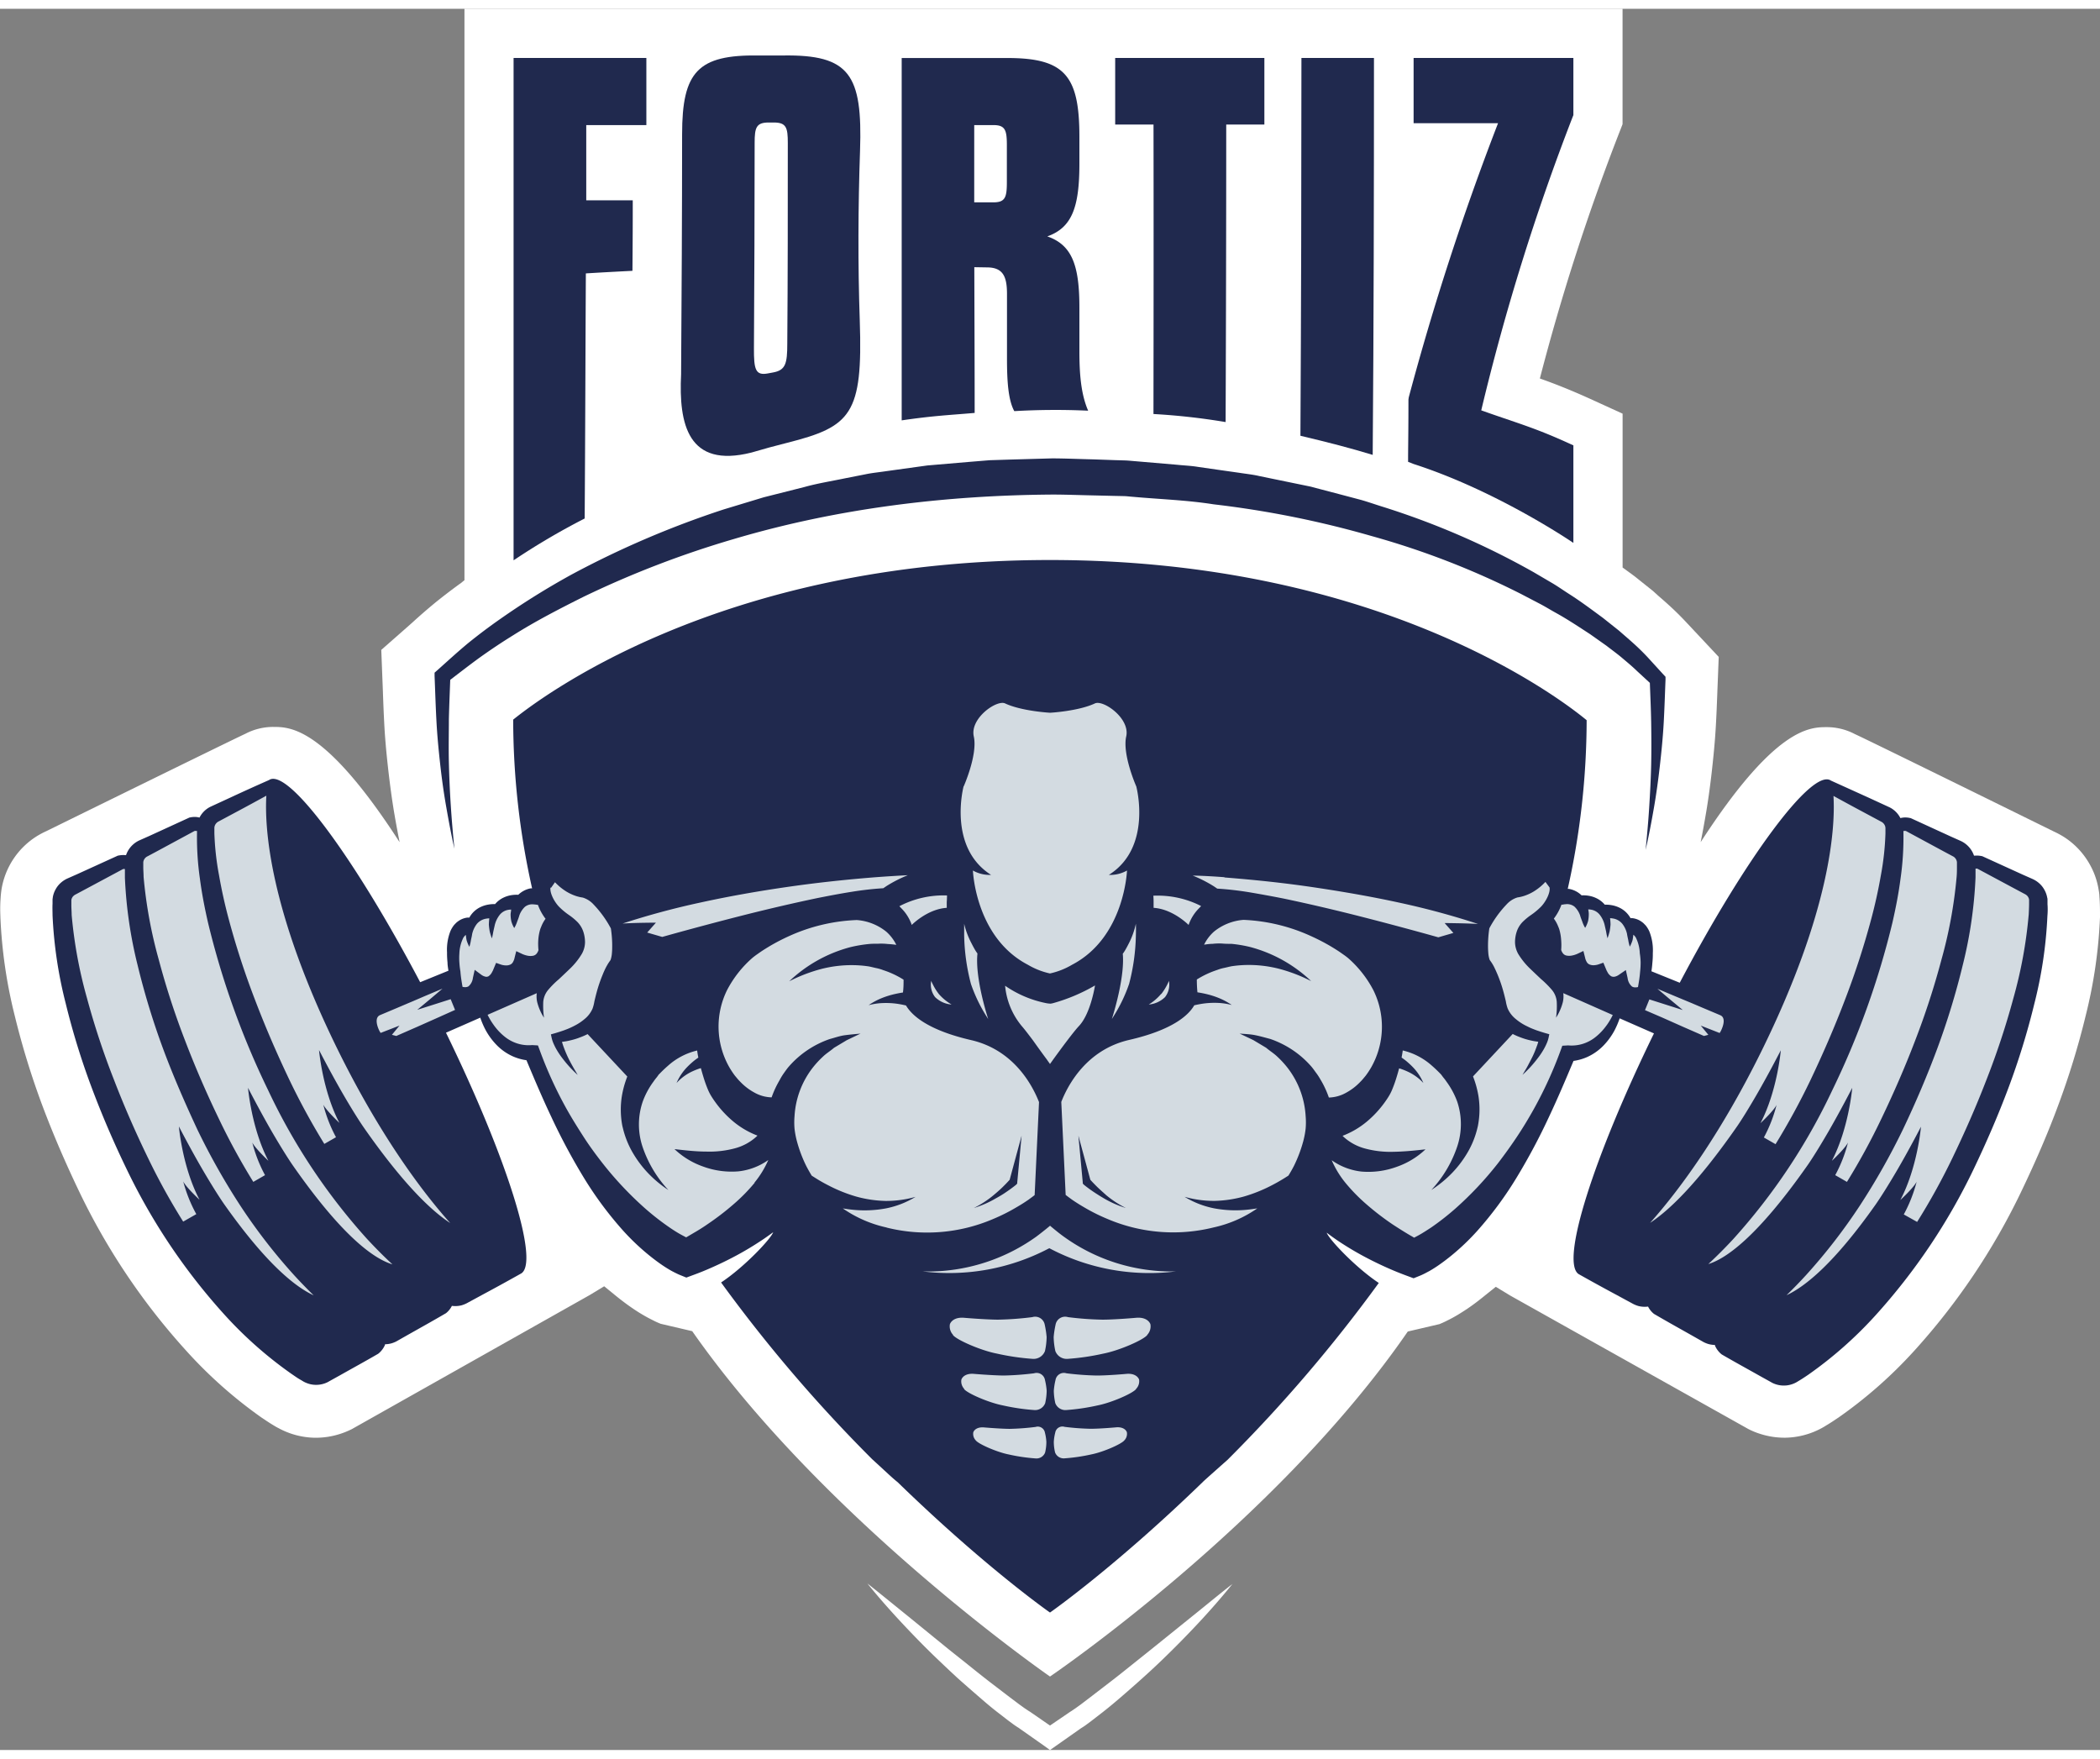
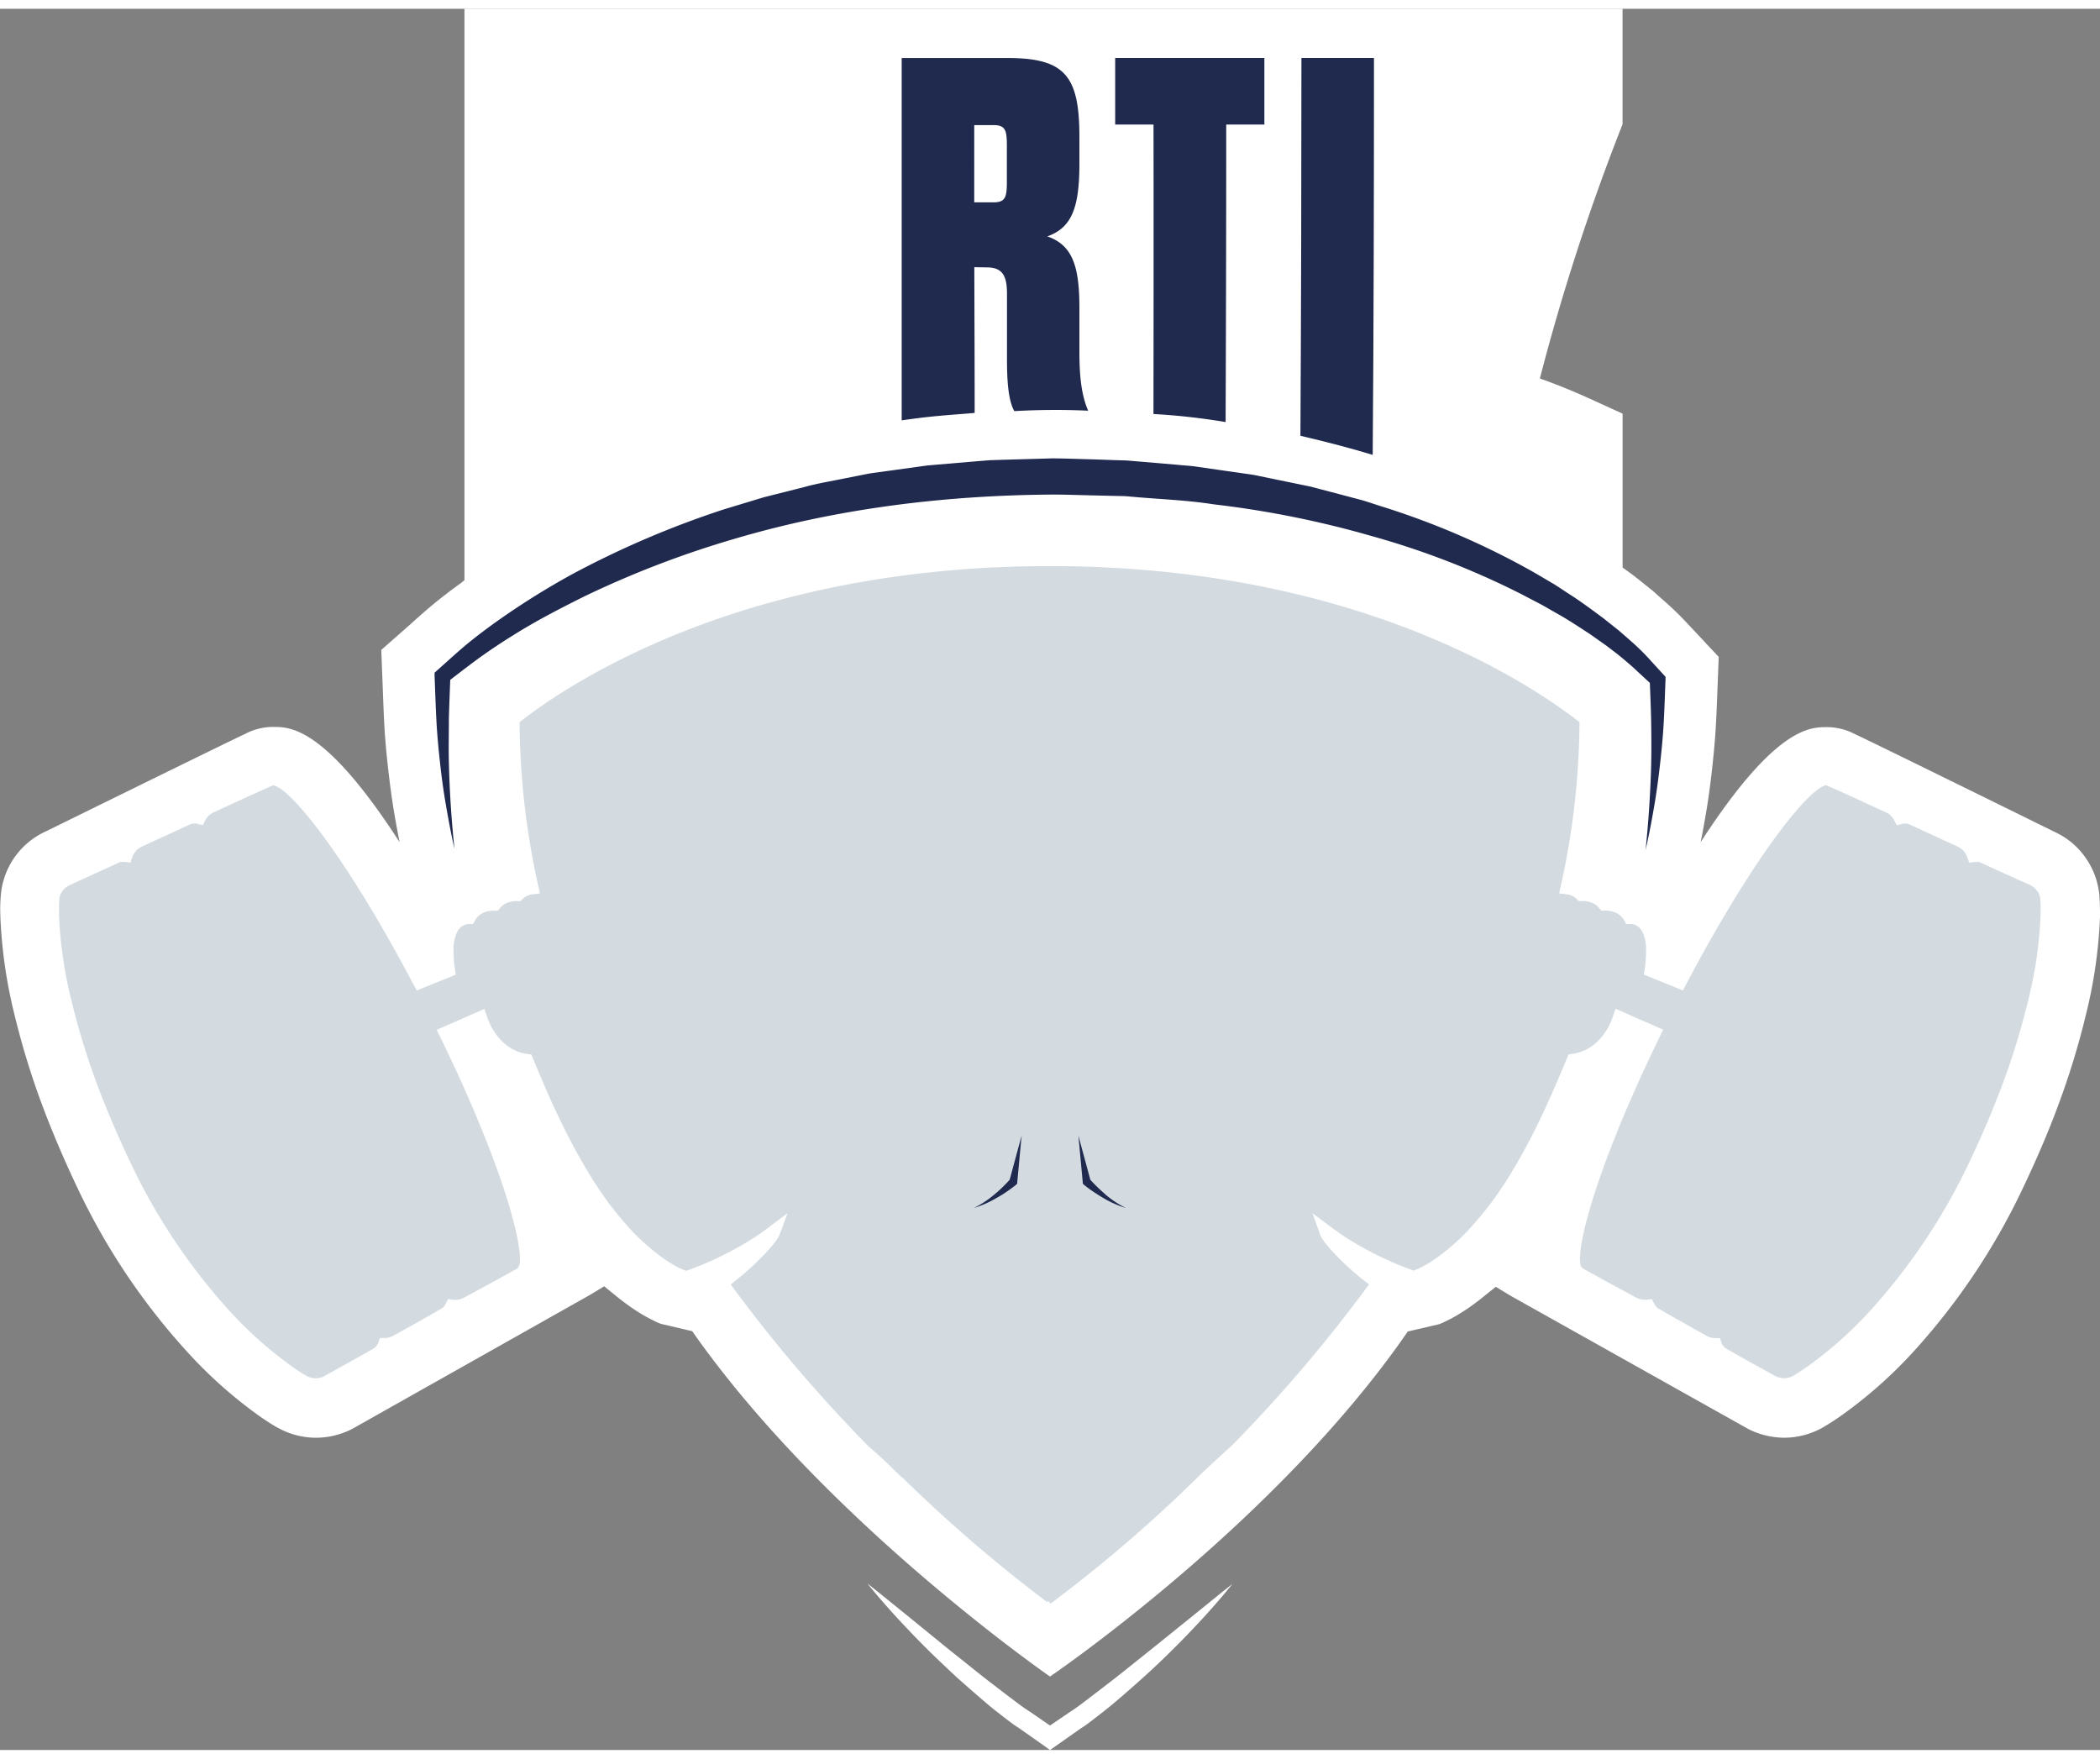
<svg xmlns="http://www.w3.org/2000/svg" width="160" height="134" id="Layer_1" data-name="Layer 1" viewBox="0 0 480 397.98">
  <rect x="0" y="0" width="480" height="397.98" fill="#808080" stroke="none" />
  <defs>
    <style>.cls-1{fill:#fff;}.cls-2{fill:#d3dbe1;}.cls-3{fill:#20294e;}</style>
  </defs>
  <path class="cls-1" d="M489.94,214l-.08-1.25c0-.36-.1-1-.2-1.56a17.4,17.4,0,0,0-2-5.62A17.74,17.74,0,0,0,484,201a17.47,17.47,0,0,0-2.23-1.69,19.67,19.67,0,0,0-2.27-1.23s-42.75-21.06-45.55-22.3l-.21-.11a13.72,13.72,0,0,0-6.18-1.47c-3.86,0-11.83,0-28.84,26.29.36-1.8.72-3.7,1.08-5.81.53-3,1-6.23,1.48-10.45.34-3.06.72-6.71.92-10.44.14-2.41.23-4.8.32-7.19l.33-8.45-7.05-7.52c-1.27-1.38-2.65-2.76-4-4-1-.92-1.91-1.72-2.74-2.43l-1.1-1-.22-.19-4.12-3.29-1.1-.81-1.64-1.19V102.55L373.1,99c-4.44-2-7.88-3.34-11.13-4.49a499.34,499.34,0,0,1,18-55.81l.9-2.31V10H116.16V140.62c-.47.37-.71.58-.71.58-2,1.43-3.94,2.92-5.91,4.5l-.13.11c-1.86,1.53-3.54,3-5.17,4.49l-2.14,1.89-4.95,4.35.22,5.69.15,3.85c.08,2.32.17,4.64.29,6.95.15,3.12.43,6.41.91,10.71.33,2.88.8,6.68,1.46,10.51.39,2.28.78,4.32,1.16,6.25-17-26.35-25-26.35-28.88-26.35a13.7,13.7,0,0,0-6.11,1.43l-.29.15C63.26,177,20.53,198,20.53,198a18.12,18.12,0,0,0-2.18,1.17,17.66,17.66,0,0,0-8,12.09c-.07.46-.14,1.06-.18,1.55l-.08,1.21c-.06,1.25-.05,2.37,0,3.42v.17a111.29,111.29,0,0,0,3.28,22.55,181.34,181.34,0,0,0,6.38,20.72c2.38,6.32,5.1,12.68,8.38,19.53a151.32,151.32,0,0,0,24.48,36.37A103.12,103.12,0,0,0,69.77,332l.29.19c.84.57,1.68,1.13,2.56,1.65.27.16.53.33,1,.56a17.56,17.56,0,0,0,2.6,1.17l.14.05a18,18,0,0,0,5.63,1h.2a18,18,0,0,0,5.33-.81,17.79,17.79,0,0,0,2.56-1l.3-.14L144.8,304l3.3-2,2.51,2.05c1.45,1.18,2.81,2.2,4.18,3.12.91.62,1.73,1.12,2.55,1.59.43.25.88.49,1.35.73l1.07.54c.33.15.62.29,1.24.54l7.22,1.69C198.51,355.59,250,391.2,250,391.2s51.58-35,81.78-78.86l7.23-1.69c.64-.26.93-.4,1.31-.58l1-.5c.47-.24.93-.49,1.36-.74.83-.47,1.64-1,2.57-1.6,1.35-.91,2.71-1.93,4.15-3.11l2.5-2,3.29,2,54.49,30.54.29.14a16.41,16.41,0,0,0,2.57,1,18,18,0,0,0,5.32.81h.23a17.94,17.94,0,0,0,5.6-1l.14-.05a17.65,17.65,0,0,0,2.55-1.14c.48-.26.74-.42,1-.59.89-.52,1.73-1.08,2.57-1.65l.29-.19a103.19,103.19,0,0,0,17.25-15.19A151.4,151.4,0,0,0,472,280.35c3.24-6.76,6-13.12,8.37-19.51a180,180,0,0,0,6.35-20.66A110.86,110.86,0,0,0,490,217.65v-.18C490,216.42,490,215.3,489.94,214Z" transform="translate(-10 -10.01)" />
  <path class="cls-1" d="M273.23,384.91l-4.63,3.7c-1.53,1.23-3.07,2.46-4.63,3.66l-4.67,3.59L257,397.61l-1.17.84-.94.64-.28.17L250,402.4l-4.55-3.14-.28-.17-.95-.63-1.17-.84-2.34-1.76-4.68-3.58c-1.56-1.21-3.1-2.44-4.64-3.68s-3.09-2.45-4.63-3.69l-9.21-7.5c-3.09-2.49-6.14-5-9.29-7.48,2.5,3.1,5.14,6.09,7.86,9s5.5,5.77,8.4,8.52q2.16,2.07,4.36,4.1c1.49,1.33,3,2.65,4.5,3.95s3,2.61,4.61,3.85l2.39,1.85,1.23.91a16.93,16.93,0,0,0,1.53,1l-.28-.16,5.83,4.1L250,408l1.31-.92,5.83-4.1-.28.17a15.24,15.24,0,0,0,1.52-1l1.23-.92,2.39-1.85c1.58-1.23,3.11-2.52,4.62-3.83,3-2.6,6-5.26,8.85-8s5.67-5.6,8.39-8.51,5.35-5.91,7.84-9c-3.15,2.45-6.2,5-9.29,7.47Z" transform="translate(-10 -10.01)" />
  <path class="cls-2" d="M249.53,373.9l-.15.31a337,337,0,0,1-33.12-28.5l-.06,0-.06-.05c-.87-.69-3.46-3.56-7.55-7A338.55,338.55,0,0,1,177,301.56c4.85-3.57,10.44-9.33,11.16-11.29l1.86-5-4.27,3.23c-1,.76-1.91,1.41-2.8,2a71.21,71.21,0,0,1-7.28,4.2c-1.24.62-2.51,1.22-3.76,1.77-1,.46-2.35,1-3.94,1.59l-1.14.42-.84-.34-.48-.21-.62-.3-.89-.49c-.55-.31-1.09-.65-1.71-1.07-1-.69-2.06-1.46-3.18-2.38a50.43,50.43,0,0,1-5.6-5.36A79.16,79.16,0,0,1,144.49,276a140.18,140.18,0,0,1-7.1-13.34c-2-4.17-3.78-8.44-5.61-12.81l-.34-.82-.88-.13a9.65,9.65,0,0,1-2.74-.77,10.59,10.59,0,0,1-3.19-2.25,14,14,0,0,1-2.27-3.1,18.21,18.21,0,0,1-1.1-2.56l-.55-1.61-10.89,4.78.72,1.46c15.85,32.49,19.94,51.47,17.77,53l-.35.24c-2.76,1.54-5.56,3.08-8.33,4.57l-3.32,1.8a4.82,4.82,0,0,1-1.16.51,4.13,4.13,0,0,1-1.64.1l-1.1-.14-.5,1a3.93,3.93,0,0,1-.34.56,3.67,3.67,0,0,1-.55.57l-.06,0c-1.94,1.14-3.9,2.24-5.85,3.35L100,313.24l-.31.17a3.4,3.4,0,0,1-.65.25,4,4,0,0,1-1.12.16l-1.07,0-.39,1.07,0,.07a3.21,3.21,0,0,1-.41.66,4.4,4.4,0,0,1-.56.58l-.07,0c-1.94,1.13-3.91,2.22-5.88,3.32l-5.5,3.07a2.8,2.8,0,0,1-.58.23,4.19,4.19,0,0,1-1.32.21,4.51,4.51,0,0,1-1.42-.25,5.23,5.23,0,0,1-.62-.27l-.36-.22-.23-.13c-.66-.4-1.3-.83-1.93-1.25l-.17-.11a90.41,90.41,0,0,1-15-13.23,138.05,138.05,0,0,1-22.25-33.12c-3.06-6.39-5.63-12.4-7.87-18.36a165.09,165.09,0,0,1-5.88-19.08,95.94,95.94,0,0,1-2.92-19.8c0-.86,0-1.66,0-2.51l.06-1a2.63,2.63,0,0,1,0-.33,4,4,0,0,1,.47-1.3,3.87,3.87,0,0,1,.88-1.09,4.09,4.09,0,0,1,.56-.42,5.2,5.2,0,0,1,.53-.29l11.38-5.19a3.53,3.53,0,0,1,.67-.08h.31l.19,0,1.27.16.41-1.22a4.46,4.46,0,0,1,.28-.63,4.25,4.25,0,0,1,1.92-1.81l11.28-5.19a3.28,3.28,0,0,1,.65-.08l.38,0,.42.08,1.2.3.57-1.1a4.08,4.08,0,0,1,1.78-1.78l4.56-2.09c2.69-1.25,5.57-2.55,8.81-4l.18-.08.08-.06c3.38.07,15.87,14.59,32.25,45.65l.66,1.25,8.92-3.62-.18-1.22c-.09-.61-.16-1.16-.2-1.72-.08-.85-.11-1.54-.11-2.2a9.92,9.92,0,0,1,.69-4.35,5,5,0,0,1,.55-.93l.46-.47a2,2,0,0,1,.26-.17l.25-.17a3.32,3.32,0,0,1,1-.35h.19l1.06,0,.42-.8a4.18,4.18,0,0,1,1.89-1.75,5,5,0,0,1,1.37-.42,5.91,5.91,0,0,1,1-.09h.22l.76,0,.5-.59a4,4,0,0,1,1.41-1.1,4.77,4.77,0,0,1,1.46-.42,5.69,5.69,0,0,1,.83-.07h.27l.69,0,.49-.48a4.14,4.14,0,0,1,2.05-1.06h.21l1.71-.22-.37-1.68a175.73,175.73,0,0,1-4.28-37.46c11.45-9,51.42-35.66,121.13-35.67s109.68,26.69,121.14,35.67a177,177,0,0,1-4.28,37.46l-.38,1.67,1.71.23.22,0a4,4,0,0,1,2.06,1.05l.49.48.69,0h.27a6.22,6.22,0,0,1,.85.07,4.94,4.94,0,0,1,1.41.4,4.17,4.17,0,0,1,1.44,1.12l.5.59.76,0h.22a5.7,5.7,0,0,1,1,.09,4.77,4.77,0,0,1,1.37.42,4.16,4.16,0,0,1,1.9,1.75l.42.8,1.06,0H383a3,3,0,0,1,1.09.39l.18.12a1.65,1.65,0,0,1,.27.19l.45.45a5.65,5.65,0,0,1,.55.91,10,10,0,0,1,.69,4.33,21.07,21.07,0,0,1-.11,2.18c0,.62-.11,1.17-.2,1.78l-.18,1.22,8.92,3.62.66-1.25c16.43-31.14,28.94-45.65,32.22-45.65a0,0,0,0,0,0,0l.1.08.19.09c3.24,1.43,6.12,2.73,8.81,4l4.61,2.11a4.09,4.09,0,0,1,1.73,1.76l.57,1.1,1.2-.3a2.72,2.72,0,0,1,.47-.08l.33,0a3,3,0,0,1,.65.08l11.25,5.18a4.24,4.24,0,0,1,1.94,1.8,3.64,3.64,0,0,1,.28.65l.42,1.22,1.33-.17.15,0h.29a3,3,0,0,1,.66.08l9.1,4.14,2.26,1a5,5,0,0,1,.55.29,5.63,5.63,0,0,1,.57.42,4.3,4.3,0,0,1,.88,1.08,4.09,4.09,0,0,1,.47,1.35,1.86,1.86,0,0,1,0,.33l.07,1c0,.84,0,1.64,0,2.53a96,96,0,0,1-2.92,19.77,165.21,165.21,0,0,1-5.88,19.09c-2.24,5.95-4.81,12-7.87,18.36a138.45,138.45,0,0,1-22.25,33.12,90.61,90.61,0,0,1-15,13.23l-.15.1c-.63.42-1.27.85-1.94,1.25l-.22.13a3.52,3.52,0,0,1-.35.21,4,4,0,0,1-.65.29,4.52,4.52,0,0,1-1.35.24h0a4.31,4.31,0,0,1-1.35-.2,3.51,3.51,0,0,1-.68-.28l-5.43-3c-2-1.09-3.93-2.19-5.88-3.32l-.05,0a4.18,4.18,0,0,1-.59-.6,4.76,4.76,0,0,1-.39-.64.5.5,0,0,0,0-.13l-.36-1-1.08,0a4,4,0,0,1-1.78-.41l-.3-.17-5.09-2.87c-2-1.1-3.91-2.2-5.84-3.34l-.06,0a3.57,3.57,0,0,1-.57-.6,4.08,4.08,0,0,1-.32-.52l-.5-1-1.1.14a3.81,3.81,0,0,1-.59,0,3.56,3.56,0,0,1-1-.13,4.71,4.71,0,0,1-1.18-.5l-3.35-1.82c-2.79-1.5-5.61-3.05-8.38-4.6l-.3-.21c-2.17-1.5,1.92-20.48,17.77-53l.72-1.46-10.89-4.78-.55,1.61a18.21,18.21,0,0,1-1.1,2.56,14,14,0,0,1-2.27,3.1,10.33,10.33,0,0,1-3.17,2.23,9.35,9.35,0,0,1-2.76.79l-.88.13-.34.82c-1.83,4.37-3.64,8.64-5.61,12.8a140.58,140.58,0,0,1-7.1,13.36,80,80,0,0,1-9.05,12.29,50.57,50.57,0,0,1-5.61,5.37c-1.12.91-2.16,1.69-3.18,2.38-.62.42-1.16.76-1.7,1.06l-.93.51-.59.29-.48.21-.84.34L332,298c-1.6-.58-2.89-1.13-3.94-1.59-1.25-.55-2.52-1.15-3.76-1.77a70.44,70.44,0,0,1-7.28-4.2c-.9-.6-1.83-1.26-2.82-2L310,285.3l1.75,4.93c.7,2,6.28,7.74,11.18,11.33a338.62,338.62,0,0,1-31.56,37.05c-5.22,4.64-7.72,7.16-7.72,7.16a329.8,329.8,0,0,1-33.51,28.76Z" transform="translate(-10 -10.01)" />
-   <path class="cls-3" d="M143.91,70.49c4.26-.26,6.39-.37,10.65-.59.06-8.22.07-10,.07-16.12H144V36.59h13.74V21.25H127.39V136.07a160.4,160.4,0,0,1,16.25-9.56C143.77,108.21,143.81,88.8,143.91,70.49Z" transform="translate(-10 -10.01)" />
-   <path class="cls-3" d="M181.79,111.43c3.15-.92,5-1.43,8.17-2.23,14.58-3.69,17.28-6.51,16.56-27.91-.44-12.77-.38-26.06.06-38.83.6-17.48-2.41-22-17.59-21.78h-5.62c-13.85-.2-17.46,3.71-17.46,18,0,18.12-.11,36.75-.23,54.88C165.12,104.86,167.2,115.13,181.79,111.43Zm.7-70.78c0-3.48.36-4.65,3.2-4.65h1.18c2.85,0,3.2,1.17,3.2,4.65,0,15.12,0,30.75-.12,45.88,0,4.56-.38,6.08-3.24,6.6l-1.19.22c-2.86.54-3.21-.93-3.19-5.75C182.42,72.12,182.49,56.13,182.49,40.65Z" transform="translate(-10 -10.01)" />
  <path class="cls-3" d="M232.78,102.38c0-10.87-.05-22.43-.08-33.31l3.08.05c3.55.07,4.38,2.22,4.39,6,0,5.61,0,9.24,0,14.85,0,5,.26,9.46,1.67,12a162.94,162.94,0,0,1,16.88-.1c-1.66-3.82-2-8.5-2-13.59V78.31c0-9.63-1.66-14.31-7.34-16.28,5.68-2,7.34-6.74,7.34-16.61V39.26c0-13.95-3.32-18-16.46-18H216.1c0,27.32,0,55.5,0,82.82C223.49,103,227.17,102.87,232.78,102.38Zm-.1-65.79h4.38c2.72,0,3.08,1.16,3.08,4.64V49.6c0,3.49-.36,4.65-3.08,4.65h-4.38Z" transform="translate(-10 -10.01)" />
  <path class="cls-3" d="M273.65,102.63a149.31,149.31,0,0,1,16.49,1.84c.09-22.33.14-45.67.14-68H299V21.25h-34.1V36.47h8.76C273.7,58.22,273.68,80.87,273.65,102.63Z" transform="translate(-10 -10.01)" />
  <path class="cls-3" d="M324.05,21.25H307.47c0,28.47-.07,57.88-.23,86.35,6.58,1.56,11.31,2.79,16.52,4.37C324,82,324.05,51.25,324.05,21.25Z" transform="translate(-10 -10.01)" />
-   <path class="cls-3" d="M369.63,132.09v-22.3l-1.18-.53c-8-3.65-12.25-4.73-19.88-7.47a517.72,517.72,0,0,1,20.92-67.13l.14-.35V21.25H333.11V36.16h19.3A610.62,610.62,0,0,0,332,98.83l-.07.5c0,6.21-.05,9.12-.08,12.86v1.37l1.28.5C352.35,120.25,369.63,132.09,369.63,132.09Z" transform="translate(-10 -10.01)" />
  <path class="cls-3" d="M260.88,279.38c-.57-.56-1.14-1.14-1.66-1.72l-2.73-10.09,1,10.72,0,.22.24.27h0c.76.61,1.49,1.15,2.27,1.67s1.55,1,2.35,1.47a23.39,23.39,0,0,0,5,2.19,23.13,23.13,0,0,1-4.52-2.95C262.2,280.59,261.53,280,260.88,279.38Z" transform="translate(-10 -10.01)" />
  <path class="cls-3" d="M240,280.45c.77-.52,1.51-1.06,2.27-1.67h0l.24-.27,0-.22,1-10.72-2.73,10.09c-.52.58-1.09,1.16-1.66,1.72s-1.32,1.21-2,1.78a22.9,22.9,0,0,1-4.53,2.95,23.25,23.25,0,0,0,5-2.19C238.43,281.46,239.22,281,240,280.45Z" transform="translate(-10 -10.01)" />
-   <path class="cls-3" d="M478,214.68l0-.68,0-.34c0-.12,0-.31-.06-.46a5.63,5.63,0,0,0-.66-1.84,5.43,5.43,0,0,0-1.2-1.49,6,6,0,0,0-.76-.57,6.5,6.5,0,0,0-.75-.4l-2.26-1-9.06-4.13-.19-.09-.08,0a5.27,5.27,0,0,0-1.55-.11l-.23,0a5.59,5.59,0,0,0-.38-.87,5.76,5.76,0,0,0-2.68-2.5l-2.24-1-9-4.13-.19-.09h-.08a4.89,4.89,0,0,0-1.54-.12,4.63,4.63,0,0,0-.71.13,5.59,5.59,0,0,0-2.47-2.46l-4.6-2.12q-4.41-2-8.83-4a1,1,0,0,0-.16-.1c-4.5-2.29-19.48,18.06-34.38,46.31L387.47,230c.09-.61.17-1.23.21-1.86a19.43,19.43,0,0,0,.11-2.31,11.64,11.64,0,0,0-.8-4.95,6.65,6.65,0,0,0-.79-1.3c-.18-.2-.38-.4-.58-.6a6.44,6.44,0,0,0-.71-.51,4.62,4.62,0,0,0-1.69-.6,3,3,0,0,0-.52,0,5.72,5.72,0,0,0-2.61-2.44,6.85,6.85,0,0,0-1.79-.55,7.27,7.27,0,0,0-1.49-.1,5.73,5.73,0,0,0-2-1.52,6.48,6.48,0,0,0-1.89-.55,7.37,7.37,0,0,0-1.41-.06,5.55,5.55,0,0,0-2.88-1.48,2.58,2.58,0,0,0-.29,0,177.17,177.17,0,0,0,4.32-38.56C367.19,168.1,326,136,250,136h0c-76,0-117.19,32.08-122.7,36.48a177.17,177.17,0,0,0,4.32,38.56l-.29,0a5.56,5.56,0,0,0-2.87,1.48,7.37,7.37,0,0,0-1.41.06,6.48,6.48,0,0,0-1.89.55,5.73,5.73,0,0,0-2,1.52,7.27,7.27,0,0,0-1.49.1,6.74,6.74,0,0,0-1.79.55,5.72,5.72,0,0,0-2.61,2.44,3,3,0,0,0-.52,0,4.62,4.62,0,0,0-1.69.6,6.44,6.44,0,0,0-.71.51c-.2.2-.4.4-.58.6a6.65,6.65,0,0,0-.79,1.3,11.64,11.64,0,0,0-.8,4.95,19.43,19.43,0,0,0,.11,2.31c0,.63.12,1.25.21,1.86l-6.46,2.63c-14.9-28.25-29.89-48.6-34.38-46.31a1,1,0,0,0-.16.1q-4.43,1.95-8.83,4l-4.6,2.12a5.59,5.59,0,0,0-2.47,2.46,4.63,4.63,0,0,0-.71-.13,4.89,4.89,0,0,0-1.54.12H53.3l-.19.09-9,4.13-2.25,1a5.79,5.79,0,0,0-2.67,2.5,5.59,5.59,0,0,0-.38.87l-.23,0a5.27,5.27,0,0,0-1.55.11l-.08,0-.19.09-9.06,4.13-2.26,1a6.5,6.5,0,0,0-.75.4,6,6,0,0,0-.76.57,5.43,5.43,0,0,0-1.2,1.49,5.63,5.63,0,0,0-.66,1.84c0,.15-.05.34-.06.46l0,.34,0,.68c-.05.9,0,1.77,0,2.64a99,99,0,0,0,3,20.11,168.35,168.35,0,0,0,5.94,19.27c2.36,6.29,5,12.44,7.93,18.5a139.39,139.39,0,0,0,22.51,33.5,92,92,0,0,0,15.26,13.46c.71.48,1.42,1,2.18,1.41.21.12.31.2.62.37a5.59,5.59,0,0,0,.87.38,5.65,5.65,0,0,0,1.86.33,5.84,5.84,0,0,0,1.85-.27,5.93,5.93,0,0,0,.89-.36l.55-.31,2.18-1.21c2.89-1.63,5.8-3.22,8.68-4.89l.16-.1,0,0a5.23,5.23,0,0,0,1.51-2,.74.74,0,0,1,0-.14,5.83,5.83,0,0,0,1.56-.23,7.12,7.12,0,0,0,.89-.35c.26-.13.38-.21.58-.32l2.15-1.22c2.87-1.62,5.75-3.22,8.59-4.88l.17-.1,0,0a5,5,0,0,0,1.35-1.67,5.87,5.87,0,0,0,2.21-.13,6.72,6.72,0,0,0,1.53-.66l1.11-.6,2.21-1.2q4.44-2.38,8.83-4.85l0,0c4.15-2.77-3.4-26.6-17.24-55l7.84-3.44a18.58,18.58,0,0,0,1.2,2.8,15.45,15.45,0,0,0,2.53,3.45,12.09,12.09,0,0,0,3.65,2.57,11.64,11.64,0,0,0,3.17.91c1.81,4.31,3.63,8.62,5.64,12.86a142.09,142.09,0,0,0,7.18,13.5,82.89,82.89,0,0,0,9.23,12.54,53.07,53.07,0,0,0,5.78,5.52c1.05.86,2.14,1.69,3.29,2.47.58.39,1.18.77,1.81,1.13.31.18.64.35,1,.53l.53.26c.21.1.33.16.68.3l1.41.57,1.7-.63c1.48-.54,2.71-1.05,4-1.62s2.57-1.17,3.84-1.81a71.53,71.53,0,0,0,7.44-4.3c1-.64,1.93-1.33,2.87-2-.58,1.58-6.65,8-11.91,11.48a337.71,337.71,0,0,0,34.56,40.42c3.1,2.82,4.58,4.27,5.79,5.22C235,366.05,249.68,376.36,250,376.57h0c.31-.21,15.08-10.59,35-29.91,0-.05,5.59-5,5.59-5a337.71,337.71,0,0,0,34.56-40.42c-5.27-3.5-11.36-9.94-11.91-11.49.95.72,1.91,1.41,2.89,2.06a71.53,71.53,0,0,0,7.44,4.3c1.27.64,2.55,1.24,3.84,1.81s2.55,1.08,4,1.62l1.7.63,1.41-.57c.35-.14.47-.2.68-.3l.53-.26c.33-.18.66-.35,1-.53.63-.36,1.23-.74,1.81-1.13,1.15-.78,2.24-1.61,3.29-2.47a53.07,53.07,0,0,0,5.78-5.52,82.89,82.89,0,0,0,9.23-12.54,142.09,142.09,0,0,0,7.18-13.5c2-4.24,3.83-8.55,5.64-12.86a11.64,11.64,0,0,0,3.17-.91,12.09,12.09,0,0,0,3.65-2.57,15.45,15.45,0,0,0,2.53-3.45,19.66,19.66,0,0,0,1.2-2.8l7.84,3.44c-13.84,28.35-21.39,52.18-17.24,55l0,0q4.4,2.48,8.83,4.85l2.21,1.2,1.11.6a6.72,6.72,0,0,0,1.53.66,5.87,5.87,0,0,0,2.21.13,5,5,0,0,0,1.35,1.67l0,0,.17.1c2.84,1.66,5.72,3.26,8.59,4.88l2.15,1.22c.2.11.32.19.58.32a7.12,7.12,0,0,0,.89.35,5.83,5.83,0,0,0,1.56.23.74.74,0,0,1,0,.14,5.23,5.23,0,0,0,1.51,2l0,0,.16.1c2.88,1.67,5.79,3.26,8.68,4.89l2.18,1.21.55.31a5.93,5.93,0,0,0,.89.36,5.84,5.84,0,0,0,1.85.27,5.65,5.65,0,0,0,1.86-.33,5.59,5.59,0,0,0,.87-.38c.31-.17.41-.25.62-.37.76-.45,1.47-.93,2.18-1.41a92,92,0,0,0,15.26-13.46,139.39,139.39,0,0,0,22.51-33.5c2.9-6.06,5.57-12.21,7.93-18.5a168.35,168.35,0,0,0,5.94-19.27,99,99,0,0,0,3-20.11C478.06,216.45,478.07,215.58,478,214.68ZM61.34,283.38c-1.25-1.77-3.15-4.82-4.88-7.77-2.86-4.88-5.57-10.14-5.57-10.14s.78,9.3,4.72,16.76C52.18,279,51.87,278,51.87,278a32.8,32.8,0,0,0,3,7.51l-3,1.71a149.58,149.58,0,0,1-8-14.47c-2.86-5.88-5.49-11.89-7.84-18a177.93,177.93,0,0,1-6.14-18.58,103.38,103.38,0,0,1-3.51-19.05c0-.78-.08-1.57-.07-2.33l0-1a1.37,1.37,0,0,1,.13-.51,1.69,1.69,0,0,1,.31-.46l.22-.19a2.12,2.12,0,0,1,.34-.2l2.19-1.17,8.64-4.63a2.33,2.33,0,0,1,.36,0h.05c0,.65,0,1.3,0,2a99.81,99.81,0,0,0,2.91,20,171.11,171.11,0,0,0,5.84,19.14c2.32,6.25,5,12.36,7.8,18.38a156.42,156.42,0,0,0,9.86,17.47,129.45,129.45,0,0,0,12.31,15.89c1.43,1.56,2.91,3.08,4.42,4.56C77.24,302,70.65,296.55,61.34,283.38ZM77,274.47c-1.23-1.76-3.1-4.79-4.81-7.73-2.82-4.87-5.5-10.1-5.5-10.1s.78,9.26,4.66,16.69c-3.38-3.25-3.69-4.21-3.69-4.21a32.16,32.16,0,0,0,2.92,7.48l-2.68,1.54A151.14,151.14,0,0,1,60,263.66c-2.82-5.85-5.41-11.82-7.72-17.88a177.8,177.8,0,0,1-6-18.47,104.33,104.33,0,0,1-3.46-18.91c0-.78-.08-1.56-.07-2.32v-1a1.7,1.7,0,0,1,1-1.37l2.17-1.16,8.55-4.62a1.17,1.17,0,0,1,.36,0,.62.62,0,0,1,.2,0l0,.5a65.77,65.77,0,0,0,.66,10.38c.44,3.41,1.1,6.76,1.86,10.09a188.37,188.37,0,0,0,13.74,38.29,138.77,138.77,0,0,0,22.62,34c1.86,2,3.78,3.95,5.79,5.8C95.68,295.78,88.55,291,77,274.47Zm35.93,13.09c-4.27-2.77-10.67-8.81-19.71-21.75-1.23-1.76-3.1-4.78-4.8-7.72C85.6,253.23,82.92,248,82.92,248s.78,9.24,4.66,16.66c-3.38-3.24-3.69-4.2-3.69-4.2a32.41,32.41,0,0,0,2.91,7.47l-2.67,1.53a160.06,160.06,0,0,1-8-14.68c-2.86-6-5.49-12.07-7.84-18.25a182.85,182.85,0,0,1-6.11-18.83c-.84-3.18-1.55-6.4-2.11-9.62A62.62,62.62,0,0,1,59,198.46v-1.14a1.68,1.68,0,0,1,.09-.58,1.83,1.83,0,0,1,.74-.91l4.41-2.36c2.22-1.18,4.43-2.39,6.64-3.6-.42,7.11.54,26.14,16.57,58.56C96.35,266.37,105.57,279.35,112.92,287.56Zm-2.77-47-3.82,1.7-1.08.48-1.51.66-3.17,1.39-1-.27,1.73-2.1L97,244.09a5.21,5.21,0,0,1-.34-.59c-.56-1.18-1-2.93.18-3.47l3.89-1.64,2-.85.63-.27.7-.29,3-1.29.5-.21,3.58-1.51-3,2.54-2.77,2.3,3.4-1.08,4.24-1.35,1,2.45Zm179.73-32c6.75.53,13.49,1.23,20.19,2.22s13.37,2.14,20,3.59a178.66,178.66,0,0,1,17.75,4.81c-3.19-.17-7.63-.2-7.63-.2l2,2.26-3.44,1q-9.85-2.76-19.79-5.27c-5.18-1.29-10.37-2.5-15.62-3.6-2.62-.52-5.26-1-7.93-1.45-2.35-.38-4.74-.66-7.19-.81-.31-.21-.62-.43-.94-.63a30.37,30.37,0,0,0-4.66-2.35C285,208.17,287.44,208.32,289.88,208.5Zm-5.38,6.57-.43.45a10,10,0,0,0-2.4,3.83s-3.56-3.63-8-3.91c0-.46,0-.91,0-1.31,0-.84-.06-1.46-.06-1.46A21.87,21.87,0,0,1,284.5,215.07Zm-9.09,20.09a13.31,13.31,0,0,0,1.4-2.22c.25-.5.39-.84.39-.84s0,.07,0,.18a4.64,4.64,0,0,1-.92,3.57,6.06,6.06,0,0,1-3.72,1.69A11.43,11.43,0,0,0,275.41,235.16Zm-45.15-47.47s3.24-7.28,2.31-11.42,5.25-8.45,7.16-7.55c3.73,1.75,10.07,2.12,10.26,2.13h0c.19,0,6.53-.38,10.26-2.13,1.91-.9,8.09,3.42,7.16,7.55s2.3,11.42,2.3,11.42,3.74,13.94-6.27,20.22a7.73,7.73,0,0,0,4.15-1s-.53,15.26-12.54,21.53a17.06,17.06,0,0,1-5.07,2,17.06,17.06,0,0,1-5.07-2c-12-6.27-12.54-21.53-12.54-21.53a7.73,7.73,0,0,0,4.15,1C226.53,201.63,230.26,187.69,230.26,187.69Zm36.37,38.24a8.83,8.83,0,0,0,.65-1c.21-.36.46-.83.77-1.44a18.51,18.51,0,0,0,1.57-4.42s.05,1,0,2.61a46.85,46.85,0,0,1-1.55,11.15,35.43,35.43,0,0,1-3.54,7.38c-.24.4-.4.64-.4.64s.07-.2.17-.54C264.94,238.28,267.1,230.85,266.63,225.93Zm-6.36,7.32c-.26,1.48-1.31,6.82-3.77,9.32-.63.69-1.56,1.87-2.52,3.13-1.2,1.58-2.44,3.28-3.22,4.35l-.16.23-.61.85-.6-.84-.15-.22c-.75-1-2-2.72-3.11-4.29-1-1.33-1.95-2.58-2.59-3.31a16.78,16.78,0,0,1-3.81-9.22,25.1,25.1,0,0,0,9.51,4,7.69,7.69,0,0,0,.81.09s.24,0,.71-.13A40.65,40.65,0,0,0,260.27,233.25Zm-24.58,7.07c.1.34.17.54.17.54s-.16-.24-.4-.64a35.43,35.43,0,0,1-3.54-7.38,46.85,46.85,0,0,1-1.55-11.15c0-1.6,0-2.61,0-2.61A18.51,18.51,0,0,0,232,223.5c.31.61.56,1.08.77,1.44a8.83,8.83,0,0,0,.65,1C232.9,230.85,235.06,238.28,235.69,240.32Zm-9.24-27.65s0,.62-.06,1.46c0,.4,0,.85,0,1.31-4.46.28-8,3.91-8,3.91a10,10,0,0,0-2.4-3.83l-.43-.45A21.87,21.87,0,0,1,226.45,212.67Zm1,24.87a6.06,6.06,0,0,1-3.72-1.69,4.64,4.64,0,0,1-.92-3.57l0-.18s.14.34.4.84a12.57,12.57,0,0,0,1.39,2.22A11.43,11.43,0,0,0,227.41,237.54ZM170,214.31c6.61-1.45,13.28-2.62,20-3.59s13.44-1.69,20.19-2.22q3.65-.27,7.31-.46a30.37,30.37,0,0,0-4.66,2.35c-.32.2-.63.42-.94.63-2.45.15-4.84.43-7.19.81-2.67.42-5.31.93-7.93,1.45-5.25,1.1-10.44,2.31-15.62,3.6q-9.94,2.51-19.79,5.27l-3.44-1,2-2.26s-4.44,0-7.63.2A178.66,178.66,0,0,1,170,214.31Zm-49,16.93a2.49,2.49,0,0,1-.94-.41l-1.56-1.16-.41,1.85a3,3,0,0,1-1,1.92,1.48,1.48,0,0,1-.84.19,2.49,2.49,0,0,1-.53-.07c-.2-1.17-.4-2.34-.48-3.5A18.92,18.92,0,0,1,115,228a14.07,14.07,0,0,1,0-2.06,8.75,8.75,0,0,1,.89-3.57,2.15,2.15,0,0,1,.59-.68,10.45,10.45,0,0,0,.18,1.25,8.19,8.19,0,0,0,.62,1.47,9.14,9.14,0,0,0,.36-1.51c.1-.48.22-.95.28-1.41a5.94,5.94,0,0,1,1.08-2.32,3.56,3.56,0,0,1,1.84-1.14,5.73,5.73,0,0,1,1-.13,14.52,14.52,0,0,0-.1,1.45,13.88,13.88,0,0,0,.21,1.61,16,16,0,0,0,.48,1.53,15.67,15.67,0,0,0,.32-1.54l.33-1.46a6.09,6.09,0,0,1,1.16-2.41,3.19,3.19,0,0,1,1.87-1.11,4.28,4.28,0,0,1,.72-.07c0,.33-.09.66-.12,1a7.66,7.66,0,0,0,.16,1.66,6.28,6.28,0,0,0,.67,1.56,7.23,7.23,0,0,0,.68-1.5c.18-.47.36-.92.48-1.36a5,5,0,0,1,1.29-2,2.73,2.73,0,0,1,1.75-.57l.68.06.38.06.15,0a12,12,0,0,0,1.6,3l.15.19a7.64,7.64,0,0,0-1,1.83c-.08.2-.17.39-.23.59a11.19,11.19,0,0,0-.44,2.53,13.68,13.68,0,0,0,.05,2.21,2.38,2.38,0,0,1-.45.84,1.37,1.37,0,0,1-.78.45,3.25,3.25,0,0,1-1.2,0,5.63,5.63,0,0,1-1.28-.4l-1.37-.65-.38,1.51a3.2,3.2,0,0,1-.38,1,1.31,1.31,0,0,1-.62.57,2.24,2.24,0,0,1-1,.18,3.85,3.85,0,0,1-1.11-.19l-1.12-.39-.47,1.13-.27.65-.31.57a2.45,2.45,0,0,1-.73.74A1.24,1.24,0,0,1,120.93,231.24Zm61.51,47.08a40.88,40.88,0,0,1-4.92,5,61.64,61.64,0,0,1-5.88,4.5c-1,.7-2.09,1.38-3.17,2l-1.22.72-.48.28-1-.53c-1-.53-1.92-1.13-2.87-1.78a59.77,59.77,0,0,1-5.51-4.3,78.78,78.78,0,0,1-9.86-10.5c-1.49-1.91-2.94-3.89-4.26-5.95s-2.63-4.14-3.83-6.29a93.74,93.74,0,0,1-6.15-13.44l-.4-1.08-1.32-.08h0a8.65,8.65,0,0,1-3.28-.33,8.83,8.83,0,0,1-3-1.59,13.06,13.06,0,0,1-2.49-2.64,16.05,16.05,0,0,1-1.42-2.36l11.24-4.94a5.78,5.78,0,0,0,.12,2.13,12.28,12.28,0,0,0,1.53,3.48,20.05,20.05,0,0,1-.17-3.59,4.88,4.88,0,0,1,1.16-2.81,20.3,20.3,0,0,1,2.27-2.28l.14-.12c.87-.82,1.76-1.66,2.67-2.54a16.15,16.15,0,0,0,2.57-3.24,5.55,5.55,0,0,0,.74-2.65,7.82,7.82,0,0,0-.4-2.47,5.79,5.79,0,0,0-1.54-2.38,13.65,13.65,0,0,0-1.6-1.31,16,16,0,0,1-2.42-2c-1.16-1.23-2.14-3.24-1.93-4.37l.13.06.89-1.27.2.2c.24.25.49.47.74.7a13.09,13.09,0,0,0,1.64,1.21,10.43,10.43,0,0,0,1.87.91,8.6,8.6,0,0,0,1,.31,4.82,4.82,0,0,0,.52.11l.4.07a5.52,5.52,0,0,1,2.46,1.58,24.49,24.49,0,0,1,3.95,5.47,26.88,26.88,0,0,1,.3,3.7c0,.64,0,1.28-.06,1.89a6.16,6.16,0,0,1-.3,1.58l-.09.16h0l-.09.12-.19.27c-.23.34-.42.68-.6,1-.35.66-.64,1.31-.91,2a32.17,32.17,0,0,0-1.33,3.95c-.18.66-.34,1.33-.5,2a9.08,9.08,0,0,1-.41,1.63,6.31,6.31,0,0,1-1.87,2.44,11.4,11.4,0,0,1-2.14,1.43c-.29.16-.58.3-.88.44-.56.27-1.15.49-1.74.71l-.9.3-1,.31-1,.28.19.88a7,7,0,0,0,.49,1.39,11.87,11.87,0,0,0,.6,1.18,17.66,17.66,0,0,0,1.44,2.13,26.68,26.68,0,0,0,3.41,3.7c-.42-.72-.85-1.43-1.25-2.15s-.78-1.44-1.12-2.18-.64-1.49-.91-2.23c-.12-.34-.23-.69-.32-1l1-.15a19.69,19.69,0,0,0,2.08-.51c.33-.1.67-.22,1-.35a15.42,15.42,0,0,0,1.78-.77l9.07,9.7a22.19,22.19,0,0,0-1.24,4.48,19.78,19.78,0,0,0,.08,6.65c.05.27.13.54.19.8a20.82,20.82,0,0,0,2.06,5.21A25.36,25.36,0,0,0,158,276a26.59,26.59,0,0,0,4.77,4,27.35,27.35,0,0,1-5.89-9.85,16.15,16.15,0,0,1,.05-10.42,18.17,18.17,0,0,1,2.43-4.5,11.57,11.57,0,0,1,.76-1l.37-.5c0-.06.16-.23.1-.13l.19-.2c.56-.57,1.18-1.18,1.82-1.73a15.17,15.17,0,0,1,6.75-3.56q.1.81.27,1.62c-.29.2-.56.4-.84.61a19,19,0,0,0-1.69,1.53,11.92,11.92,0,0,0-2.45,3.67A11.22,11.22,0,0,1,168,253a16.87,16.87,0,0,1,1.88-.77l.32-.09c.2.74.41,1.48.64,2.21a29.07,29.07,0,0,0,1,2.76,10.59,10.59,0,0,0,.75,1.45c.28.46.57.88.87,1.3a23.93,23.93,0,0,0,4.24,4.55,19.48,19.48,0,0,0,5.43,3.15l-.24.24a11.8,11.8,0,0,1-5,2.69,22.3,22.3,0,0,1-6.47.72c-2.31,0-4.7-.27-7.25-.56a18.28,18.28,0,0,0,6.59,4,18.84,18.84,0,0,0,8.05,1.08,14.48,14.48,0,0,0,6.8-2.59A21.81,21.81,0,0,1,182.44,278.32Zm30.13,10.24a28,28,0,0,1-10-4.36c.83.14,1.67.25,2.5.33a26.54,26.54,0,0,0,7.4-.34,20.55,20.55,0,0,0,6.73-2.63,24.49,24.49,0,0,1-6.89.93,27.34,27.34,0,0,1-6.69-1,34.45,34.45,0,0,1-6.24-2.5c-1-.51-2-1.06-2.91-1.64l-1-.63c-.44-.71-.85-1.44-1.24-2.19a30.7,30.7,0,0,1-2.15-5.69,19.51,19.51,0,0,1-.54-2.84,16.56,16.56,0,0,1,0-2.91,19.89,19.89,0,0,1,4.29-11.22,21.56,21.56,0,0,1,2.17-2.33c.78-.76,1.72-1.32,2.57-2.05l2.91-1.74c1-.47,2.07-1,3.14-1.5-1.16.1-2.34.21-3.53.36s-2.32.57-3.5.88a21.78,21.78,0,0,0-9.3,6.23c-.43.48-.78,1-1.17,1.54a13,13,0,0,0-1,1.64,21.8,21.8,0,0,0-1.82,3.92,8.43,8.43,0,0,1-3.91-1.08,13,13,0,0,1-3.26-2.49,9.57,9.57,0,0,1-.69-.75c-.18-.22-.39-.46-.61-.74a19.66,19.66,0,0,1-1.23-1.88,18.81,18.81,0,0,1-.45-17.64,25.3,25.3,0,0,1,5.83-7.36c.19-.15.57-.45.87-.66l1-.7c.67-.45,1.37-.88,2.07-1.3a46.25,46.25,0,0,1,4.37-2.26,41.06,41.06,0,0,1,15.48-3.67,12.19,12.19,0,0,1,6.75,2.67,9.8,9.8,0,0,1,2.28,3c-.64-.09-1.28-.16-1.93-.19a13.21,13.21,0,0,0-2.18-.07c-.73,0-1.45,0-2.16.07a30.83,30.83,0,0,0-4.21.71,32.18,32.18,0,0,0-14,7.81,36.64,36.64,0,0,1,7.2-2.78,27.84,27.84,0,0,1,7.36-.91,26.16,26.16,0,0,1,3.56.28c.58.1,1.15.26,1.71.38a9.55,9.55,0,0,1,1.66.48,20.58,20.58,0,0,1,4.65,2.18c0,.93,0,1.9-.14,2.93-.58.09-1.17.2-1.75.33a19.62,19.62,0,0,0-3.21,1,15.47,15.47,0,0,0-2.89,1.57,14.83,14.83,0,0,1,3.14-.48,18.79,18.79,0,0,1,3.1.12,22.37,22.37,0,0,1,2.31.43c1.33,2.27,5,5.65,15,7.94,9.73,2.3,13.94,10.41,15.4,14.14l-1,21.26-.16.12c-.39.31-.82.61-1.23.92-.86.59-1.73,1.15-2.64,1.67a42,42,0,0,1-5.57,2.8,38.27,38.27,0,0,1-24.21,1.92Zm15.23,24.57a2.84,2.84,0,0,1-.75-2.46c.29-.78,1.24-1.59,3.11-1.48,0,0,4.85.42,7.86.44a71.34,71.34,0,0,0,7.87-.58,2.22,2.22,0,0,1,2.84,1.74,21.82,21.82,0,0,1,.43,2.8,15.93,15.93,0,0,1-.38,3.21,2.79,2.79,0,0,1-2.82,1.79,55,55,0,0,1-8.2-1.21C234.2,316.68,228.66,314.26,227.8,313.13Zm2.55,12.35a2.5,2.5,0,0,1-.67-2.17c.26-.68,1.1-1.4,2.74-1.3,0,0,4.28.36,6.93.39a66.65,66.65,0,0,0,6.93-.51,1.94,1.94,0,0,1,2.5,1.53,15.1,15.1,0,0,1,.39,2.47,13.94,13.94,0,0,1-.34,2.82,2.46,2.46,0,0,1-2.48,1.58,48.37,48.37,0,0,1-7.23-1.07C236,328.6,231.11,326.48,230.35,325.48ZM248.88,340a2.11,2.11,0,0,1-2.12,1.35,41.27,41.27,0,0,1-6.2-.91c-2.69-.53-6.87-2.36-7.52-3.21a2.14,2.14,0,0,1-.57-1.86c.22-.59.94-1.2,2.35-1.12,0,0,3.66.32,5.94.34a56.23,56.23,0,0,0,5.94-.44,1.66,1.66,0,0,1,2.14,1.31,10.75,10.75,0,0,1,.33,2.12A10.56,10.56,0,0,1,248.88,340ZM267,337.21c-.65.85-4.83,2.68-7.52,3.21a41.27,41.27,0,0,1-6.2.91,2.11,2.11,0,0,1-2.12-1.35,10.56,10.56,0,0,1-.29-2.42,10.75,10.75,0,0,1,.33-2.12,1.66,1.66,0,0,1,2.14-1.31,56.23,56.23,0,0,0,5.94.44c2.28,0,5.94-.34,5.94-.34,1.41-.08,2.13.53,2.35,1.12A2.14,2.14,0,0,1,267,337.21Zm2.69-11.73c-.76,1-5.63,3.12-8.77,3.74a48.37,48.37,0,0,1-7.23,1.07,2.46,2.46,0,0,1-2.48-1.58,13.94,13.94,0,0,1-.34-2.82,15.1,15.1,0,0,1,.39-2.47,1.94,1.94,0,0,1,2.5-1.53,66.65,66.65,0,0,0,6.93.51c2.65,0,6.92-.39,6.92-.39,1.65-.1,2.49.62,2.75,1.3A2.5,2.5,0,0,1,269.65,325.48Zm2.55-12.35c-.86,1.13-6.4,3.55-10,4.25a55,55,0,0,1-8.21,1.21,2.78,2.78,0,0,1-2.81-1.79,15.93,15.93,0,0,1-.38-3.21,21.82,21.82,0,0,1,.43-2.8,2.22,2.22,0,0,1,2.84-1.74,71.34,71.34,0,0,0,7.87.58c3,0,7.86-.44,7.86-.44,1.87-.11,2.82.7,3.11,1.48A2.84,2.84,0,0,1,272.2,313.13ZM250,293.38l-.16-.08a.38.38,0,0,1-.16.08,48.88,48.88,0,0,1-28.81,5.21,41.15,41.15,0,0,0,4.71-.11,42.51,42.51,0,0,0,21.28-7.82c1-.75,2-1.54,3-2.37l.15-.14.15.14c1,.83,1.95,1.62,3,2.37a42.05,42.05,0,0,0,25.61,7.94A48.87,48.87,0,0,1,250,293.38Zm61.9-38.49a13,13,0,0,0-1.05-1.64c-.39-.52-.74-1.06-1.17-1.54a21.84,21.84,0,0,0-2.79-2.66,22.11,22.11,0,0,0-6.51-3.57c-1.18-.31-2.34-.65-3.5-.88s-2.37-.26-3.53-.36c1.07.52,2.11,1,3.14,1.5l2.91,1.74c.85.73,1.79,1.29,2.57,2.05a21.56,21.56,0,0,1,2.17,2.33,19.89,19.89,0,0,1,4.29,11.22,16.56,16.56,0,0,1,0,2.91,19.51,19.51,0,0,1-.54,2.84,30.7,30.7,0,0,1-2.15,5.69c-.39.75-.8,1.48-1.25,2.19l-1,.63c-.94.58-1.91,1.13-2.91,1.64a34.45,34.45,0,0,1-6.24,2.5,27.34,27.34,0,0,1-6.69,1,24.49,24.49,0,0,1-6.89-.93,20.55,20.55,0,0,0,6.73,2.63,26.54,26.54,0,0,0,7.4.34c.83-.08,1.67-.19,2.5-.33a28,28,0,0,1-10,4.36,38.27,38.27,0,0,1-24.21-1.92,42.16,42.16,0,0,1-5.58-2.8c-.9-.52-1.77-1.08-2.63-1.67-.41-.31-.84-.61-1.23-.92l-.16-.12-1-21.26c1.45-3.73,5.67-11.84,15.39-14.14,10-2.28,13.69-5.64,15-7.94a22.94,22.94,0,0,1,2.34-.43,18.79,18.79,0,0,1,3.1-.12,14.83,14.83,0,0,1,3.14.48,15.47,15.47,0,0,0-2.89-1.57,19.62,19.62,0,0,0-3.21-1c-.58-.13-1.16-.24-1.75-.33-.1-1-.14-2-.14-2.93a21,21,0,0,1,4.65-2.18,9.55,9.55,0,0,1,1.66-.48c.56-.12,1.13-.28,1.71-.38a26.16,26.16,0,0,1,3.56-.28,27.84,27.84,0,0,1,7.36.91,36.64,36.64,0,0,1,7.2,2.78,32.18,32.18,0,0,0-14-7.81,30.83,30.83,0,0,0-4.21-.71c-.71,0-1.43,0-2.16-.07a13.37,13.37,0,0,0-2.19.07c-.64,0-1.29.1-1.92.19a9.65,9.65,0,0,1,2.28-3,12.16,12.16,0,0,1,6.74-2.67A41.11,41.11,0,0,1,309.74,222a47.5,47.5,0,0,1,4.37,2.26c.7.42,1.4.85,2.07,1.3l1,.7c.31.21.69.51.88.66a25.3,25.3,0,0,1,5.83,7.36,18.81,18.81,0,0,1-.45,17.64,19.66,19.66,0,0,1-1.23,1.88c-.22.28-.43.52-.61.74a9.57,9.57,0,0,1-.69.75,13,13,0,0,1-3.26,2.49,8.43,8.43,0,0,1-3.91,1.08A21.8,21.8,0,0,0,311.91,254.89Zm65.3-12.51a13.06,13.06,0,0,1-2.49,2.64,8.83,8.83,0,0,1-3,1.59,8.65,8.65,0,0,1-3.28.33h0l-1.33.08-.39,1.08a93.74,93.74,0,0,1-6.15,13.44c-1.2,2.15-2.47,4.25-3.83,6.29s-2.77,4-4.26,5.95a78.78,78.78,0,0,1-9.86,10.5,59.77,59.77,0,0,1-5.51,4.3c-1,.65-1.91,1.25-2.87,1.78l-1,.53-.49-.29c-.41-.23-.82-.47-1.21-.71-1.08-.65-2.14-1.33-3.17-2a61.64,61.64,0,0,1-5.88-4.5,40.88,40.88,0,0,1-4.92-5,21.81,21.81,0,0,1-3.17-5.2,14.48,14.48,0,0,0,6.8,2.59,18.84,18.84,0,0,0,8.05-1.08,18.28,18.28,0,0,0,6.59-4c-2.55.29-4.94.52-7.25.56a22.3,22.3,0,0,1-6.47-.72,11.8,11.8,0,0,1-5-2.69l-.24-.24a19.48,19.48,0,0,0,5.43-3.15,23.93,23.93,0,0,0,4.24-4.55c.3-.42.59-.84.87-1.3a10.59,10.59,0,0,0,.75-1.45,29.07,29.07,0,0,0,1-2.76c.23-.73.44-1.47.64-2.21l.32.09a16.87,16.87,0,0,1,1.88.77,11.22,11.22,0,0,1,3.34,2.48,11.92,11.92,0,0,0-2.45-3.67,19,19,0,0,0-1.69-1.53c-.28-.21-.55-.41-.84-.61q.16-.81.27-1.62a15.17,15.17,0,0,1,6.75,3.56c.64.55,1.26,1.16,1.82,1.73l.19.2c-.06-.1.05.07.1.13l.37.5a11.57,11.57,0,0,1,.76,1,18.51,18.51,0,0,1,2.43,4.5,16.15,16.15,0,0,1,0,10.42,27.35,27.35,0,0,1-5.89,9.85A26.88,26.88,0,0,0,342,276a25,25,0,0,0,3.59-4.83,20.4,20.4,0,0,0,2.08-5.25c.06-.26.13-.5.17-.76a19.52,19.52,0,0,0,.09-6.65,22.19,22.19,0,0,0-1.24-4.48l9.07-9.7a15.93,15.93,0,0,0,1.76.77c.34.13.68.25,1,.35a19.69,19.69,0,0,0,2.08.51l1,.15c-.09.35-.2.7-.32,1-.27.74-.56,1.5-.91,2.23s-.74,1.45-1.12,2.18-.83,1.43-1.25,2.15a26.68,26.68,0,0,0,3.41-3.7,17.66,17.66,0,0,0,1.44-2.13,11.87,11.87,0,0,0,.6-1.18,7,7,0,0,0,.49-1.39l.19-.88-1-.28-1-.31-.9-.3c-.59-.22-1.18-.44-1.74-.71l-.89-.44a11.65,11.65,0,0,1-2.13-1.43,6.31,6.31,0,0,1-1.87-2.44,9.08,9.08,0,0,1-.41-1.63c-.16-.67-.32-1.34-.5-2a32.17,32.17,0,0,0-1.33-3.95c-.27-.65-.56-1.3-.91-2-.18-.33-.37-.67-.6-1l-.19-.27-.09-.12h0l-.09-.16a6.16,6.16,0,0,1-.3-1.58c-.05-.61-.07-1.25-.06-1.89a26.88,26.88,0,0,1,.3-3.7,24.49,24.49,0,0,1,3.95-5.47,5.52,5.52,0,0,1,2.46-1.58l.4-.07a4.82,4.82,0,0,0,.52-.11,8.6,8.6,0,0,0,1-.31,10.43,10.43,0,0,0,1.87-.91,13.09,13.09,0,0,0,1.64-1.21c.25-.23.5-.45.74-.7l.24-.25h0l.94,1.27,0,0c.22,1.13-.77,3.15-1.93,4.38a16,16,0,0,1-2.42,2,13.65,13.65,0,0,0-1.6,1.31,5.79,5.79,0,0,0-1.54,2.38,7.82,7.82,0,0,0-.4,2.47,5.67,5.67,0,0,0,.73,2.65,16.53,16.53,0,0,0,2.58,3.24c.91.88,1.8,1.72,2.67,2.54l.13.11a22.33,22.33,0,0,1,2.28,2.29,4.8,4.8,0,0,1,1.15,2.81,19.14,19.14,0,0,1-.16,3.59,12.28,12.28,0,0,0,1.53-3.48,5.78,5.78,0,0,0,.12-2.13L378.63,240A16.05,16.05,0,0,1,377.21,242.38ZM385,228a18.92,18.92,0,0,1-.12,2.11c-.08,1.16-.28,2.33-.48,3.5a2.49,2.49,0,0,1-.53.07,1.48,1.48,0,0,1-.84-.19,3,3,0,0,1-1-1.92l-.41-1.85L380,230.83a2.49,2.49,0,0,1-.94.41,1.24,1.24,0,0,1-.8-.11,2.45,2.45,0,0,1-.73-.74l-.31-.57-.27-.65-.47-1.13-1.12.39a3.85,3.85,0,0,1-1.11.19,2.24,2.24,0,0,1-.95-.18,1.31,1.31,0,0,1-.62-.57,3.2,3.2,0,0,1-.38-1l-.38-1.51-1.37.65a5.63,5.63,0,0,1-1.28.4,3.25,3.25,0,0,1-1.2,0,1.37,1.37,0,0,1-.78-.45,2.38,2.38,0,0,1-.45-.84,13.68,13.68,0,0,0,0-2.21,11.19,11.19,0,0,0-.44-2.53,6.44,6.44,0,0,0-.24-.61,7.47,7.47,0,0,0-1-1.81l.15-.19a12,12,0,0,0,1.6-3l.15,0c.12,0,.25,0,.37-.06l.69-.06a2.73,2.73,0,0,1,1.75.57,5,5,0,0,1,1.29,2c.12.44.3.89.48,1.36a7.23,7.23,0,0,0,.68,1.5,6.28,6.28,0,0,0,.67-1.56,7.66,7.66,0,0,0,.16-1.66c0-.32-.07-.65-.12-1a4.28,4.28,0,0,1,.72.07,3.19,3.19,0,0,1,1.87,1.11,6.09,6.09,0,0,1,1.16,2.41l.33,1.46a15.67,15.67,0,0,0,.32,1.54,16,16,0,0,0,.48-1.53,13.88,13.88,0,0,0,.21-1.61,14.52,14.52,0,0,0-.1-1.45,5.73,5.73,0,0,1,.95.13,3.5,3.5,0,0,1,1.83,1.14,5.81,5.81,0,0,1,1.09,2.32c.06.46.18.93.28,1.41a9.14,9.14,0,0,0,.36,1.51,8.19,8.19,0,0,0,.62-1.47,10.45,10.45,0,0,0,.18-1.25,2.15,2.15,0,0,1,.59.68,8.75,8.75,0,0,1,.89,3.57A14.07,14.07,0,0,1,385,228Zm1,10.88,1-2.45,4.24,1.35,3.4,1.08-2.77-2.3L388.84,234l3.58,1.51.5.21L396,237l.7.29.63.27,2,.85,3.89,1.64c1.23.54.74,2.29.18,3.47a4,4,0,0,1-.34.59l-4.31-1.69,1.73,2.1-1,.27-3.17-1.39-1.51-.66-1.08-.48-3.82-1.7Zm1.07,48.73c7.35-8.21,16.57-21.19,25.44-39.13,16-32.42,17-51.45,16.57-58.56,2.21,1.21,4.42,2.42,6.64,3.6l4.4,2.36a1.8,1.8,0,0,1,.75.91,1.68,1.68,0,0,1,.09.58v1.14a62.62,62.62,0,0,1-1.06,9.63c-.56,3.22-1.27,6.44-2.11,9.62a182.85,182.85,0,0,1-6.11,18.83c-2.35,6.18-5,12.27-7.84,18.25a160.06,160.06,0,0,1-8,14.68l-2.67-1.53a32.41,32.41,0,0,0,2.91-7.47s-.31,1-3.69,4.2c3.88-7.42,4.65-16.66,4.65-16.66s-2.67,5.22-5.48,10.08c-1.7,2.94-3.57,6-4.8,7.72C397.75,278.75,391.35,284.79,387.08,287.56Zm13.33,9.38c2-1.85,3.93-3.79,5.79-5.8a138.77,138.77,0,0,0,22.62-34,188.37,188.37,0,0,0,13.74-38.29c.76-3.33,1.42-6.68,1.86-10.09a65.77,65.77,0,0,0,.66-10.38l0-.5a.62.62,0,0,1,.2,0,1.17,1.17,0,0,1,.36,0l8.55,4.62,2.17,1.16a1.7,1.7,0,0,1,.95,1.37v1c0,.76,0,1.54-.07,2.32a104.33,104.33,0,0,1-3.46,18.91,177.8,177.8,0,0,1-6,18.47c-2.31,6.06-4.9,12-7.72,17.88a151.14,151.14,0,0,1-7.89,14.48l-2.68-1.54a32.16,32.16,0,0,0,2.92-7.48s-.31,1-3.69,4.21c3.88-7.43,4.66-16.69,4.66-16.69s-2.68,5.23-5.5,10.1c-1.71,2.94-3.58,6-4.81,7.73C411.45,291,404.32,295.78,400.41,296.94Zm73.29-79.8a103.38,103.38,0,0,1-3.51,19.05,177.93,177.93,0,0,1-6.14,18.58c-2.35,6.1-5,12.11-7.84,18a149.58,149.58,0,0,1-8,14.47l-3.05-1.71a32.8,32.8,0,0,0,2.95-7.51s-.31,1-3.74,4.22c3.94-7.46,4.72-16.76,4.72-16.76s-2.71,5.26-5.57,10.14c-1.73,2.95-3.63,6-4.88,7.77-9.31,13.17-15.9,18.57-20.27,20.6,1.51-1.48,3-3,4.42-4.56a129.45,129.45,0,0,0,12.31-15.89A156.42,156.42,0,0,0,445,266.06c2.85-6,5.48-12.13,7.8-18.38a171.11,171.11,0,0,0,5.84-19.14,99.81,99.81,0,0,0,2.91-20c0-.65,0-1.3,0-2h.05a2.33,2.33,0,0,1,.36,0l8.64,4.63,2.19,1.17a2.12,2.12,0,0,1,.34.2l.22.19a1.69,1.69,0,0,1,.31.46,1.37,1.37,0,0,1,.13.51l0,1C473.78,215.57,473.74,216.36,473.7,217.14Z" transform="translate(-10 -10.01)" />
  <path class="cls-3" d="M109.74,172.44c.16,3.32.48,6.64.84,9.94s.81,6.59,1.38,9.85,1.17,6.53,1.91,9.76c-.68-6.59-1.12-13.17-1.27-19.74-.08-3.29,0-6.58,0-9.86.07-3,.2-6,.31-9,2.26-1.73,4.53-3.49,6.76-5.11,2.47-1.76,5-3.46,7.61-5.07,5.17-3.26,10.63-6.07,16.11-8.81a223.42,223.42,0,0,1,34.32-13.19c23.59-7,48.22-10,72.83-10.17,3.08,0,6.16.13,9.24.19l4.62.11,2.31.05c.77,0,1.54.12,2.31.17,6.12.55,12.29.75,18.37,1.71a224.06,224.06,0,0,1,36.08,7.24,185.57,185.57,0,0,1,34.19,13.25l4.06,2.12c1.37.7,2.65,1.51,4,2.25,2.68,1.49,5.21,3.18,7.76,4.84l3.72,2.63c1.19.93,2.44,1.82,3.58,2.79s2.26,1.88,3.41,3l2.92,2.69c.11,3,.25,6,.3,9,.05,3.23.07,6.47,0,9.71s-.25,6.48-.45,9.73-.5,6.49-.82,9.73c.73-3.18,1.34-6.39,1.9-9.61s1-6.46,1.37-9.72.69-6.51.87-9.79.28-6.54.41-9.79l0-.65-.54-.58L387,158.66c-1-1.11-2.21-2.31-3.36-3.36s-2.38-2.09-3.57-3.14l-3.71-2.95c-2.55-1.87-5.08-3.78-7.75-5.47-1.33-.85-2.62-1.77-4-2.57l-4.09-2.4a179.5,179.5,0,0,0-34.86-15.06c-1.52-.48-3-1-4.54-1.44l-4.61-1.22-4.61-1.21-2.3-.61-2.33-.48-9.34-1.92c-1.55-.37-3.13-.52-4.7-.77l-4.72-.67-4.72-.68c-1.57-.26-3.16-.31-4.74-.48l-9.49-.81c-.79-.06-1.58-.15-2.37-.18l-2.38-.07L260,113c-3.17-.07-6.34-.22-9.51-.23l-9.53.27-4.76.15-4.75.39-9.49.81-9.45,1.31c-1.57.24-3.15.38-4.71.71l-4.67.92c-3.11.65-6.25,1.14-9.32,2l-9.23,2.33-9.11,2.76a214.25,214.25,0,0,0-34.86,14.92,175.69,175.69,0,0,0-16.07,10Q120.71,152,117,155c-2.47,2.05-4.7,4.11-7,6.16l-.67.59,0,.75C109.47,165.82,109.56,169.11,109.74,172.44Z" transform="translate(-10 -10.01)" />
</svg>